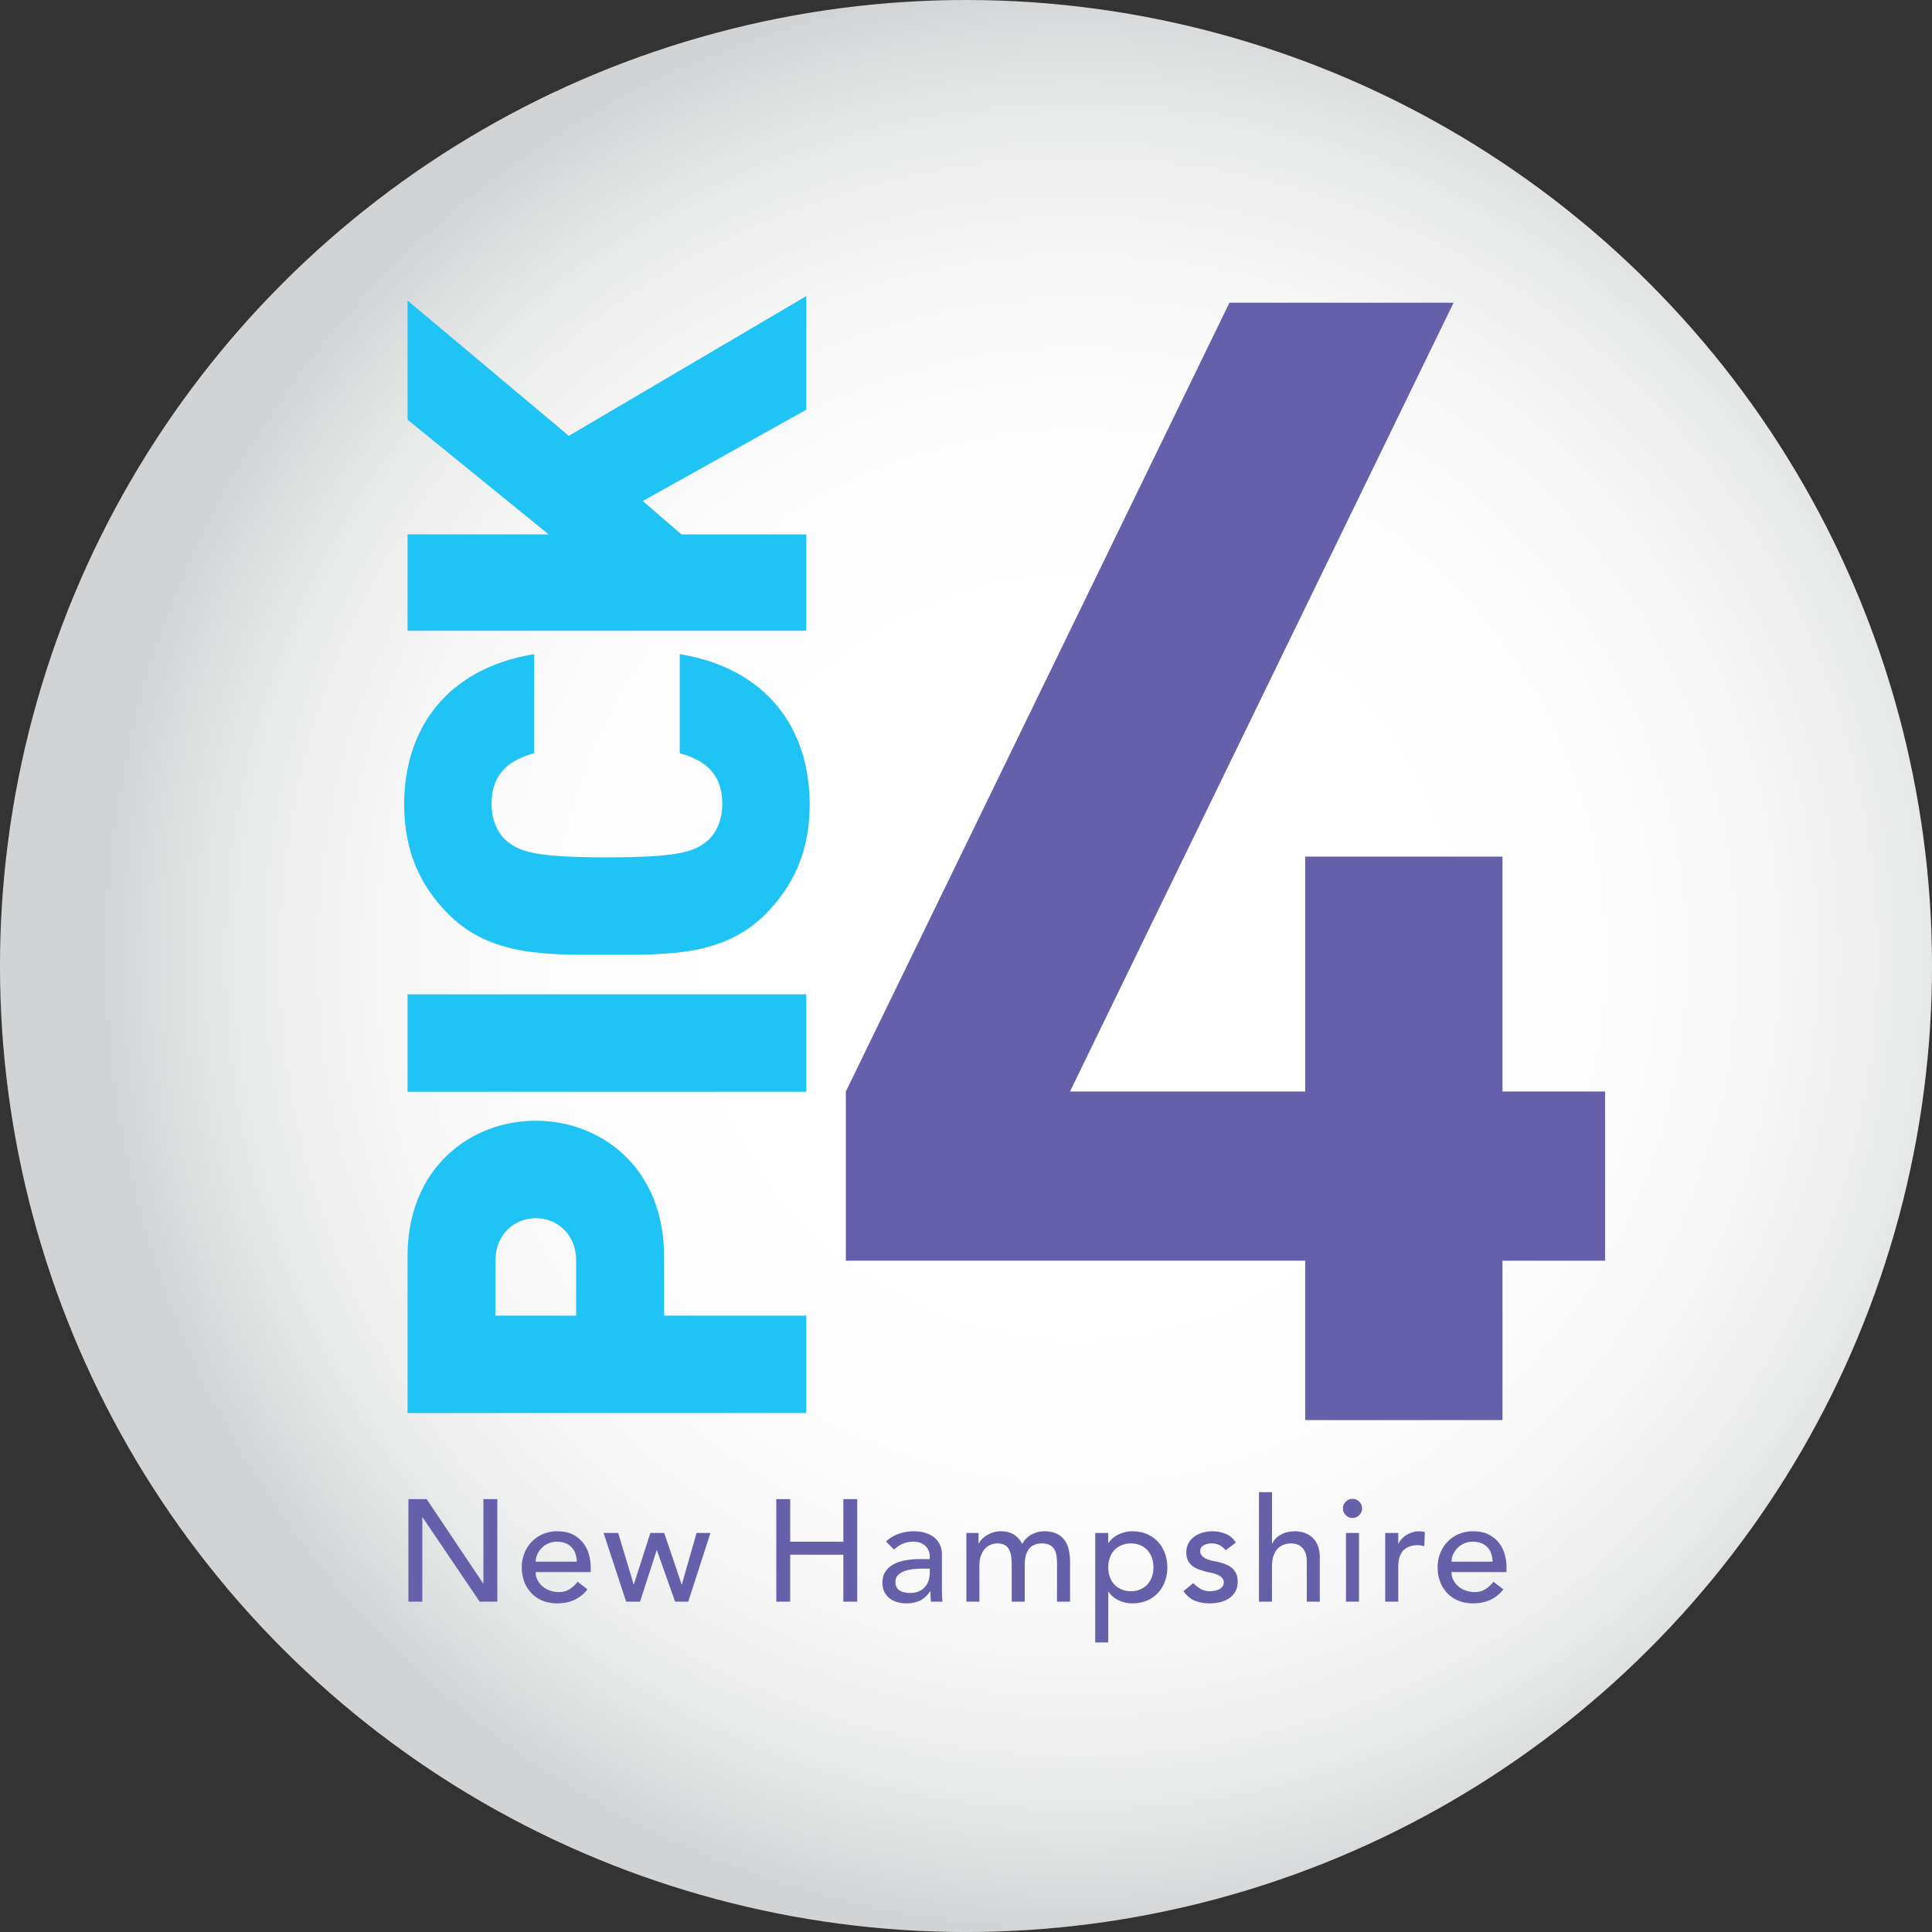
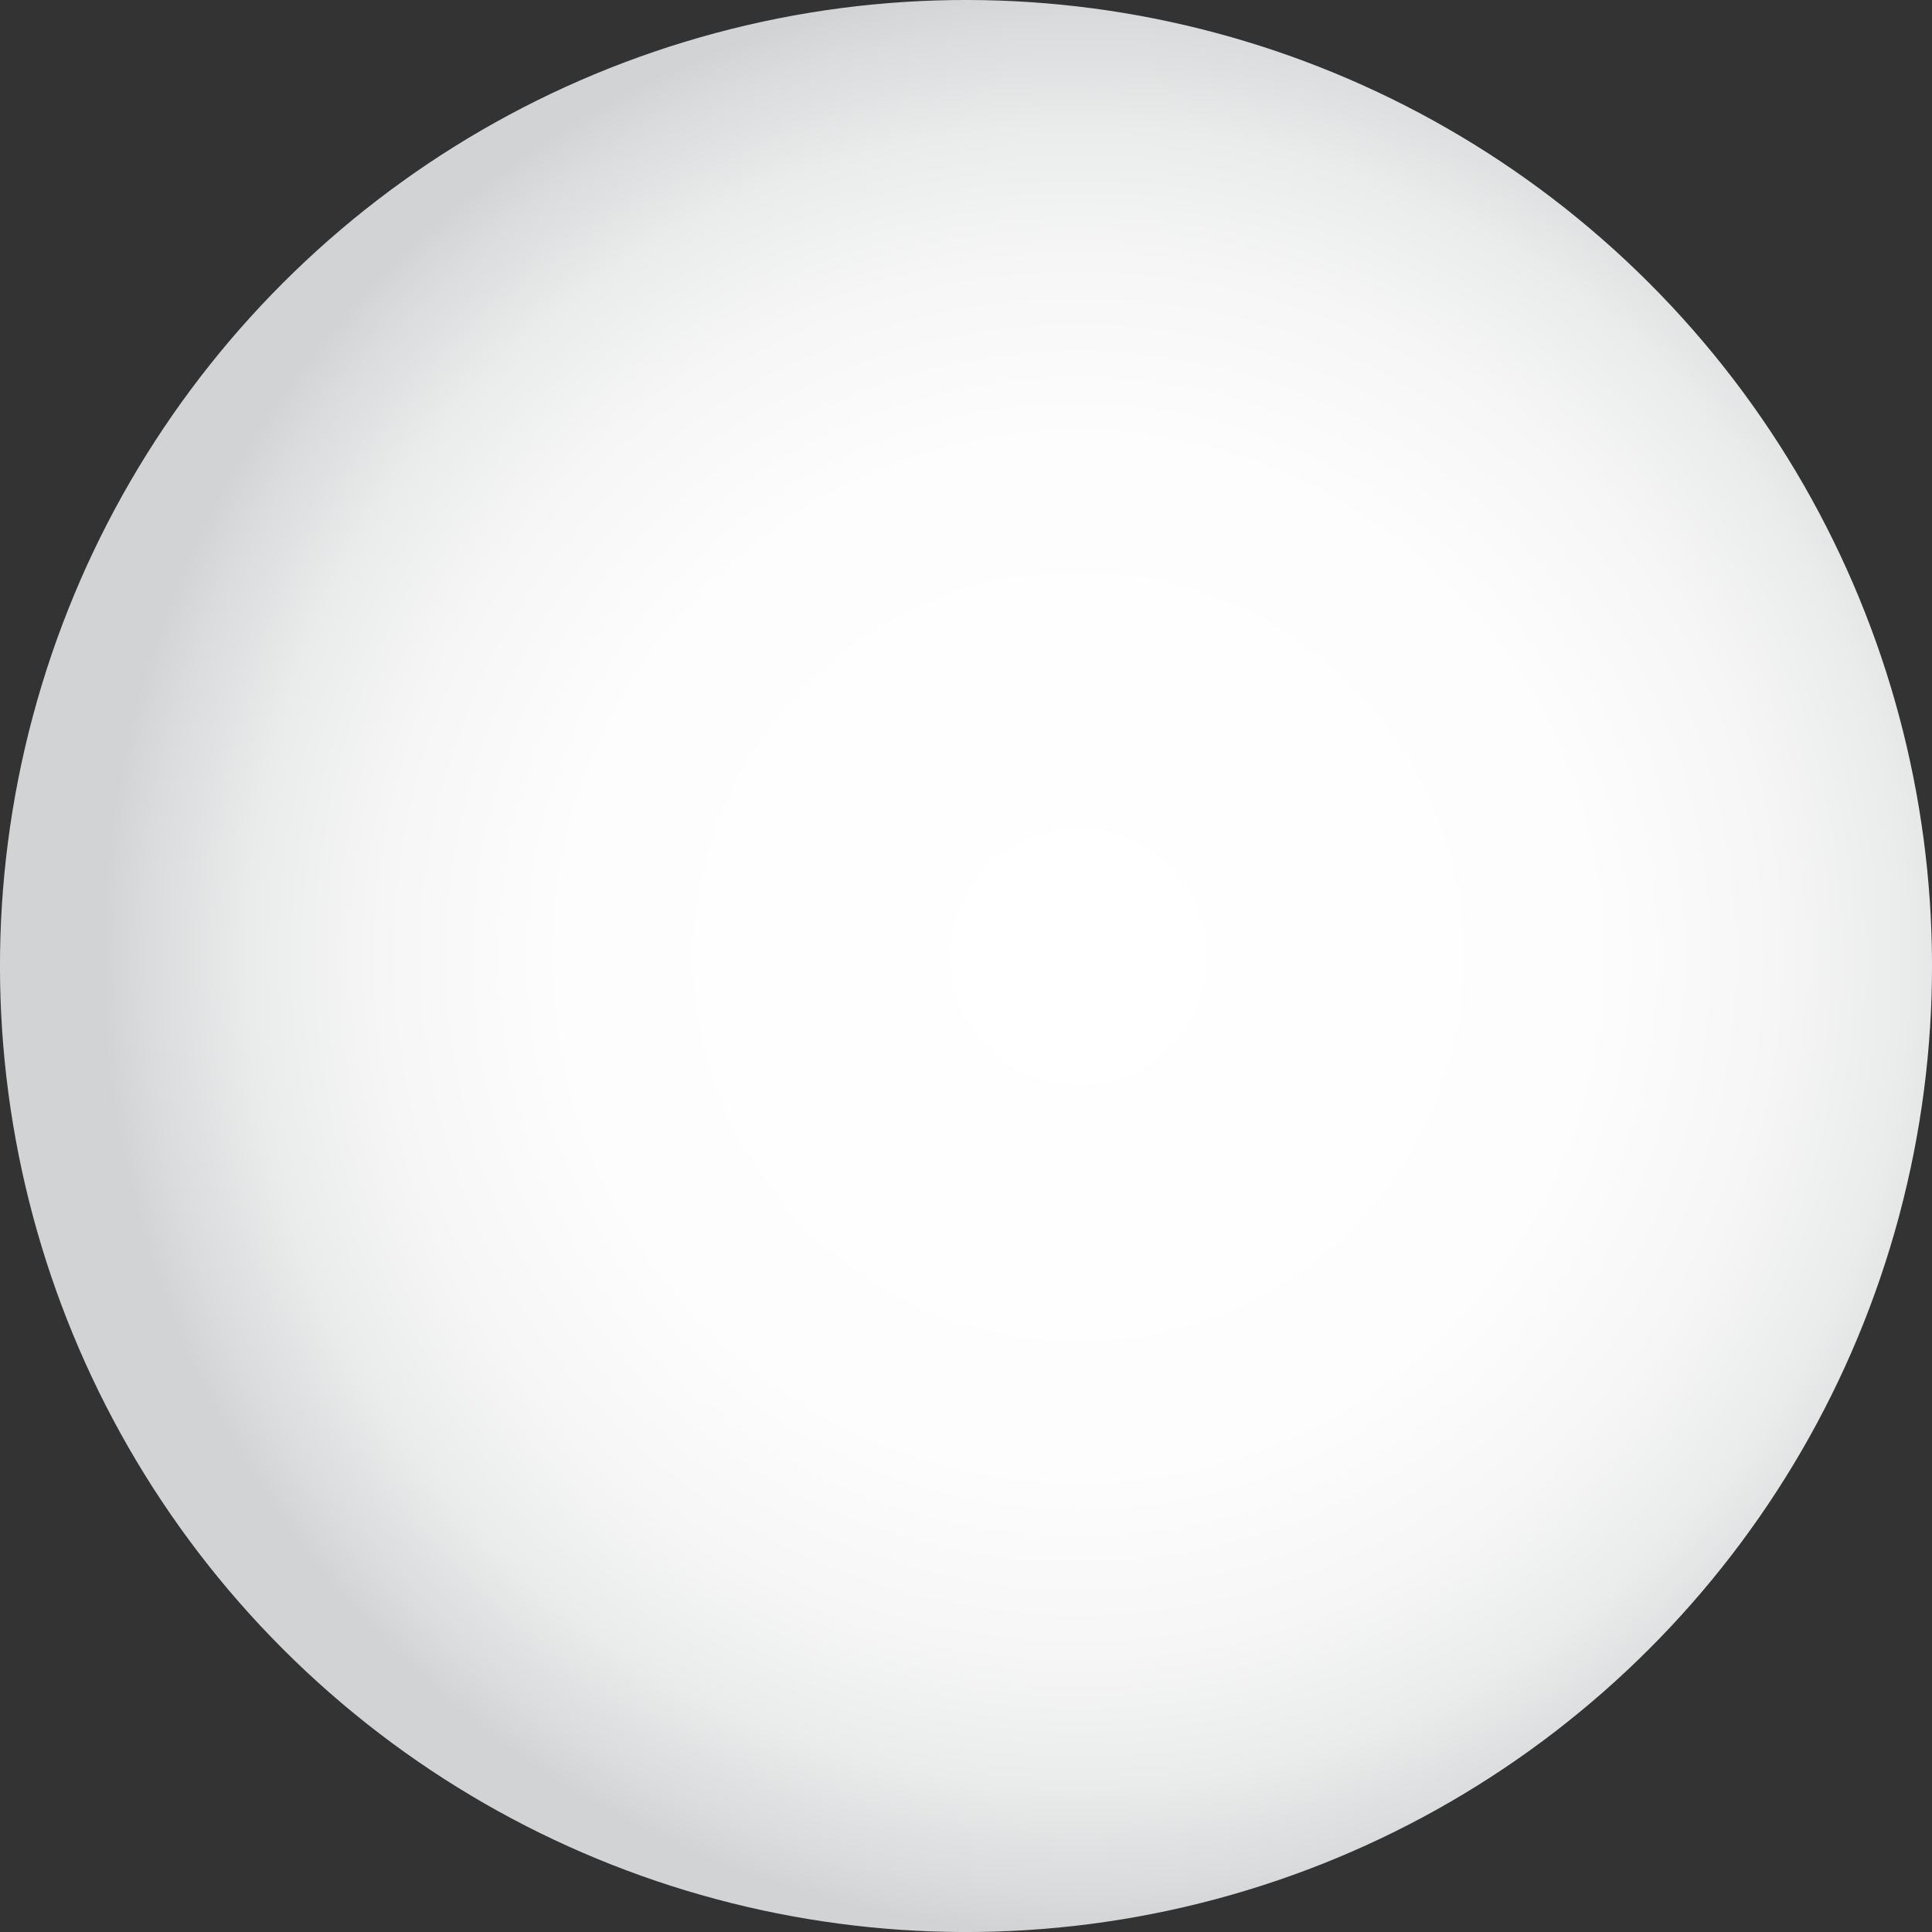
<svg xmlns="http://www.w3.org/2000/svg" viewBox="0 0 173.484 173.485">
  <rect x="0" y="0" width="173.484" height="173.485" fill="#333333" stroke="none" />
  <defs>
    <radialGradient id="d" cx="41.422" cy="81.178" r="10.832" fx="41.422" fy="81.178" gradientTransform="rotate(45 894.92 84.544) scale(8.09)" gradientUnits="userSpaceOnUse">
      <stop offset="0" stop-color="#fff" />
      <stop offset=".526" stop-color="#fdfdfd" />
      <stop offset=".715" stop-color="#f6f6f6" />
      <stop offset=".85" stop-color="#eaebeb" />
      <stop offset=".958" stop-color="#d9dbdc" />
      <stop offset="1" stop-color="#d1d3d4" />
    </radialGradient>
    <style>.g{fill:#6660aa}.i{fill:#20c4f4}</style>
  </defs>
  <g style="isolation:isolate">
    <g id="b">
      <circle id="c" cx="86.742" cy="86.743" r="86.742" style="fill:url(#d)" transform="rotate(-45 86.742 86.743)" />
      <g id="e">
-         <path d="M134.915 113.205v14.315H117.2v-14.315H75.954V98.01l34.442-70.825h20.127L96.08 98.01H117.2V76.921h17.715V98.01h9.213v15.195h-9.213ZM36.674 134.614h1.639l5.07 7.567h.026v-7.567h1.248v9.205H43.07l-5.122-7.566h-.027v7.566h-1.248v-9.205ZM48.101 141.167c0 .269.059.513.176.735.117.22.27.409.462.565.19.156.41.277.663.364.25.086.51.13.78.13.363 0 .68-.085.948-.254s.516-.391.742-.669l.883.676c-.65.84-1.56 1.26-2.73 1.26-.485 0-.925-.081-1.32-.246a2.867 2.867 0 0 1-1-.683 3.038 3.038 0 0 1-.63-1.026 3.63 3.63 0 0 1-.222-1.282c0-.458.08-.885.241-1.28.16-.394.381-.736.663-1.027.282-.29.618-.518 1.007-.682.39-.165.815-.247 1.275-.247.545 0 1.007.095 1.384.285.377.192.687.44.929.748.243.308.419.655.527 1.04.108.386.162.779.162 1.177v.416h-4.94Zm3.692-.936a2.487 2.487 0 0 0-.123-.715 1.517 1.517 0 0 0-.885-.942 2.022 2.022 0 0 0-.773-.137 1.89 1.89 0 0 0-1.39.585 1.944 1.944 0 0 0-.384.579 1.59 1.59 0 0 0-.137.63h3.692ZM54.198 137.656h1.313l1.384 4.603h.026l1.476-4.603h1.248l1.56 4.603h.026l1.313-4.603h1.248l-1.989 6.163h-1.182l-1.633-4.602h-.027l-1.487 4.602h-1.248l-2.028-6.163ZM69.707 134.614h1.248v3.823h4.772v-3.823h1.248v9.205h-1.248v-4.212h-4.772v4.212h-1.248v-9.205ZM79.561 138.41c.33-.302.71-.53 1.144-.681a3.9 3.9 0 0 1 1.3-.228c.451 0 .839.056 1.164.17.325.111.592.263.8.454.208.19.361.41.46.656s.15.505.15.774v3.145c0 .217.005.416.014.599.008.182.021.356.039.52h-1.04c-.027-.312-.04-.624-.04-.936h-.026c-.26.398-.567.68-.923.845-.355.165-.767.247-1.235.247-.286 0-.558-.04-.818-.117a1.984 1.984 0 0 1-.683-.351 1.666 1.666 0 0 1-.462-.58 1.797 1.797 0 0 1-.169-.798c0-.398.09-.732.267-1s.42-.49.727-.658.668-.29 1.08-.363c.412-.075.851-.11 1.319-.11h.858v-.261a1.288 1.288 0 0 0-.364-.891 1.31 1.31 0 0 0-.455-.299 1.734 1.734 0 0 0-.65-.11 2.367 2.367 0 0 0-1.43.455c-.112.087-.22.169-.324.247l-.703-.729Zm3.302 2.445c-.277 0-.561.015-.851.046s-.555.088-.793.174c-.239.087-.434.208-.585.365s-.228.355-.228.598c0 .356.12.61.358.767s.561.234.968.234c.32 0 .594-.054.82-.163.224-.108.407-.249.546-.423.138-.173.238-.365.298-.578.061-.212.091-.423.091-.63v-.39h-.624ZM86.776 137.656h1.092v.962h.027c.026-.086.092-.194.2-.324s.248-.254.417-.371.368-.216.598-.299c.23-.082.483-.123.76-.123.46 0 .846.095 1.157.285.313.192.568.478.768.859.2-.381.48-.667.845-.859.364-.19.732-.285 1.104-.285.477 0 .867.077 1.171.234.303.156.541.362.715.618.173.255.292.546.357.87.065.325.098.661.098 1.008v3.588h-1.17v-3.432c0-.234-.016-.46-.046-.676s-.094-.407-.188-.572a1.07 1.07 0 0 0-.404-.397c-.173-.1-.402-.149-.688-.149-.564 0-.967.173-1.21.52-.242.346-.363.792-.363 1.338v3.368h-1.17v-3.224c0-.295-.016-.564-.046-.806-.03-.243-.091-.453-.182-.63s-.22-.317-.39-.417c-.17-.1-.396-.149-.682-.149-.208 0-.41.041-.605.123a1.434 1.434 0 0 0-.513.371 1.8 1.8 0 0 0-.352.63c-.086.256-.13.558-.13.903v3.199h-1.17v-6.163ZM98.347 137.656h1.17v.885h.026a2.23 2.23 0 0 1 .93-.767 2.87 2.87 0 0 1 1.214-.273c.477 0 .909.082 1.294.247.386.164.715.394.989.689.272.295.482.64.63 1.033.147.394.221.817.221 1.268 0 .46-.074.886-.221 1.28a3.038 3.038 0 0 1-.63 1.027 2.889 2.889 0 0 1-.989.683 3.259 3.259 0 0 1-1.294.247 2.86 2.86 0 0 1-1.248-.28 2.138 2.138 0 0 1-.896-.76h-.026v4.55h-1.17v-9.829Zm3.198.937c-.313 0-.594.054-.845.162a1.867 1.867 0 0 0-.638.442 1.944 1.944 0 0 0-.402.676 2.524 2.524 0 0 0-.143.865c0 .312.047.6.143.865.095.263.23.489.402.676.174.186.386.333.638.44.251.11.532.164.845.164.311 0 .594-.055.845-.163a1.85 1.85 0 0 0 .637-.441c.173-.187.307-.413.403-.676.095-.265.143-.553.143-.865 0-.312-.048-.6-.143-.865s-.23-.489-.403-.676a1.867 1.867 0 0 0-.637-.442 2.112 2.112 0 0 0-.845-.162ZM110.06 139.203a1.794 1.794 0 0 0-.513-.434 1.478 1.478 0 0 0-.747-.176c-.279 0-.519.059-.722.176a.558.558 0 0 0-.306.512c0 .183.059.33.176.443.116.112.255.204.416.273.16.07.331.121.513.156l.469.09c.25.062.487.135.708.222s.412.2.572.338.286.308.377.507.137.442.137.728c0 .347-.075.643-.222.89s-.338.45-.571.604c-.235.157-.501.27-.8.338-.299.07-.6.105-.903.105-.512 0-.96-.078-1.346-.235-.386-.155-.73-.441-1.033-.857l.883-.729c.19.192.404.36.637.507.235.148.52.222.859.222.147 0 .296-.016.448-.046s.286-.078.403-.142a.893.893 0 0 0 .286-.248c.073-.1.11-.214.11-.344 0-.173-.054-.317-.162-.429s-.239-.202-.39-.267a2.777 2.777 0 0 0-.482-.156 17.11 17.11 0 0 0-.448-.097c-.25-.061-.49-.13-.715-.209s-.424-.181-.597-.311a1.431 1.431 0 0 1-.416-.494c-.105-.2-.157-.446-.157-.741 0-.32.068-.6.202-.838.134-.239.312-.436.533-.592s.472-.274.754-.352c.28-.077.565-.116.851-.116.416 0 .815.077 1.197.234.38.156.684.416.91.78l-.91.688ZM113.05 133.99h1.17v4.616h.026c.148-.33.403-.596.767-.8.364-.203.784-.305 1.261-.305.294 0 .579.045.852.136.272.092.51.232.715.423.203.19.366.435.487.734s.182.652.182 1.06v3.965h-1.17v-3.64c0-.286-.04-.531-.117-.734-.078-.205-.182-.369-.312-.495s-.28-.216-.448-.273a1.675 1.675 0 0 0-.527-.084c-.243 0-.468.039-.676.117s-.39.201-.546.37-.277.384-.364.644c-.086.26-.13.567-.13.923v3.172h-1.17v-9.829ZM120.59 135.446c0-.233.084-.435.253-.604s.37-.253.604-.253c.235 0 .436.084.605.253.17.169.254.371.254.604a.821.821 0 0 1-.254.605.825.825 0 0 1-.605.254c-.233 0-.435-.085-.604-.254s-.253-.37-.253-.605Zm.272 2.21h1.17v6.163h-1.17v-6.163ZM124.385 137.656h1.17v.95h.026c.078-.164.182-.314.312-.449.13-.134.275-.249.435-.344.16-.095.336-.171.526-.228.192-.056.382-.084.573-.084s.364.026.52.077l-.052 1.262a3.332 3.332 0 0 0-.286-.065 1.675 1.675 0 0 0-.286-.026c-.572 0-1.01.16-1.313.48-.304.322-.455.82-.455 1.496v3.094h-1.17v-6.163ZM130.339 141.167c0 .269.058.513.176.735.117.22.27.409.462.565.19.156.41.277.663.364.25.086.51.13.779.13.364 0 .68-.085.95-.254s.515-.391.74-.669l.884.676c-.65.84-1.56 1.26-2.73 1.26-.486 0-.925-.081-1.32-.246a2.867 2.867 0 0 1-1-.683 3.038 3.038 0 0 1-.63-1.026 3.63 3.63 0 0 1-.222-1.282c0-.458.08-.885.241-1.28.16-.394.38-.736.663-1.027.281-.29.617-.518 1.007-.682.39-.165.814-.247 1.274-.247.546 0 1.008.095 1.385.285.377.192.687.44.929.748.243.308.419.655.527 1.04.108.386.162.779.162 1.177v.416h-4.94Zm3.692-.936a2.487 2.487 0 0 0-.123-.715 1.517 1.517 0 0 0-.885-.942 2.022 2.022 0 0 0-.773-.137 1.89 1.89 0 0 0-1.39.585 1.944 1.944 0 0 0-.384.579 1.59 1.59 0 0 0-.137.63h3.692Z" class="g" />
        <g style="mix-blend-mode:multiply">
-           <path d="M59.63 112.785v5.35h12.774v8.75H36.596v-14.1c0-7.9 5.632-12.15 11.516-12.15 5.885 0 11.518 4.25 11.518 12.15Zm-15.139.4v4.95h7.242v-4.95c0-2.4-1.76-3.8-3.62-3.8-1.861 0-3.622 1.4-3.622 3.8ZM72.404 98.037H36.596v-8.75h35.808v8.75ZM72.706 72.237c0 4.15-1.408 7.3-4.023 9.9-3.772 3.75-8.801 3.6-14.183 3.6s-10.411.15-14.183-3.6c-2.615-2.6-4.023-5.75-4.023-9.9 0-6.75 3.771-12.201 11.668-13.501v8.9c-2.012.55-3.822 1.65-3.822 4.55 0 1.6.654 2.801 1.508 3.45 1.056.801 2.314 1.351 8.852 1.351s7.796-.55 8.852-1.35c.854-.65 1.508-1.85 1.508-3.45 0-2.9-1.81-4-3.822-4.55v-8.901c7.897 1.3 11.668 6.75 11.668 13.5ZM72.404 36.786 57.72 44.987l3.47 3h11.215v8.65H36.596v-8.65H49.27l-12.674-10.3V26.986l14.484 12.15 21.324-12.55v10.2Z" class="i" />
-         </g>
+           </g>
      </g>
    </g>
  </g>
</svg>